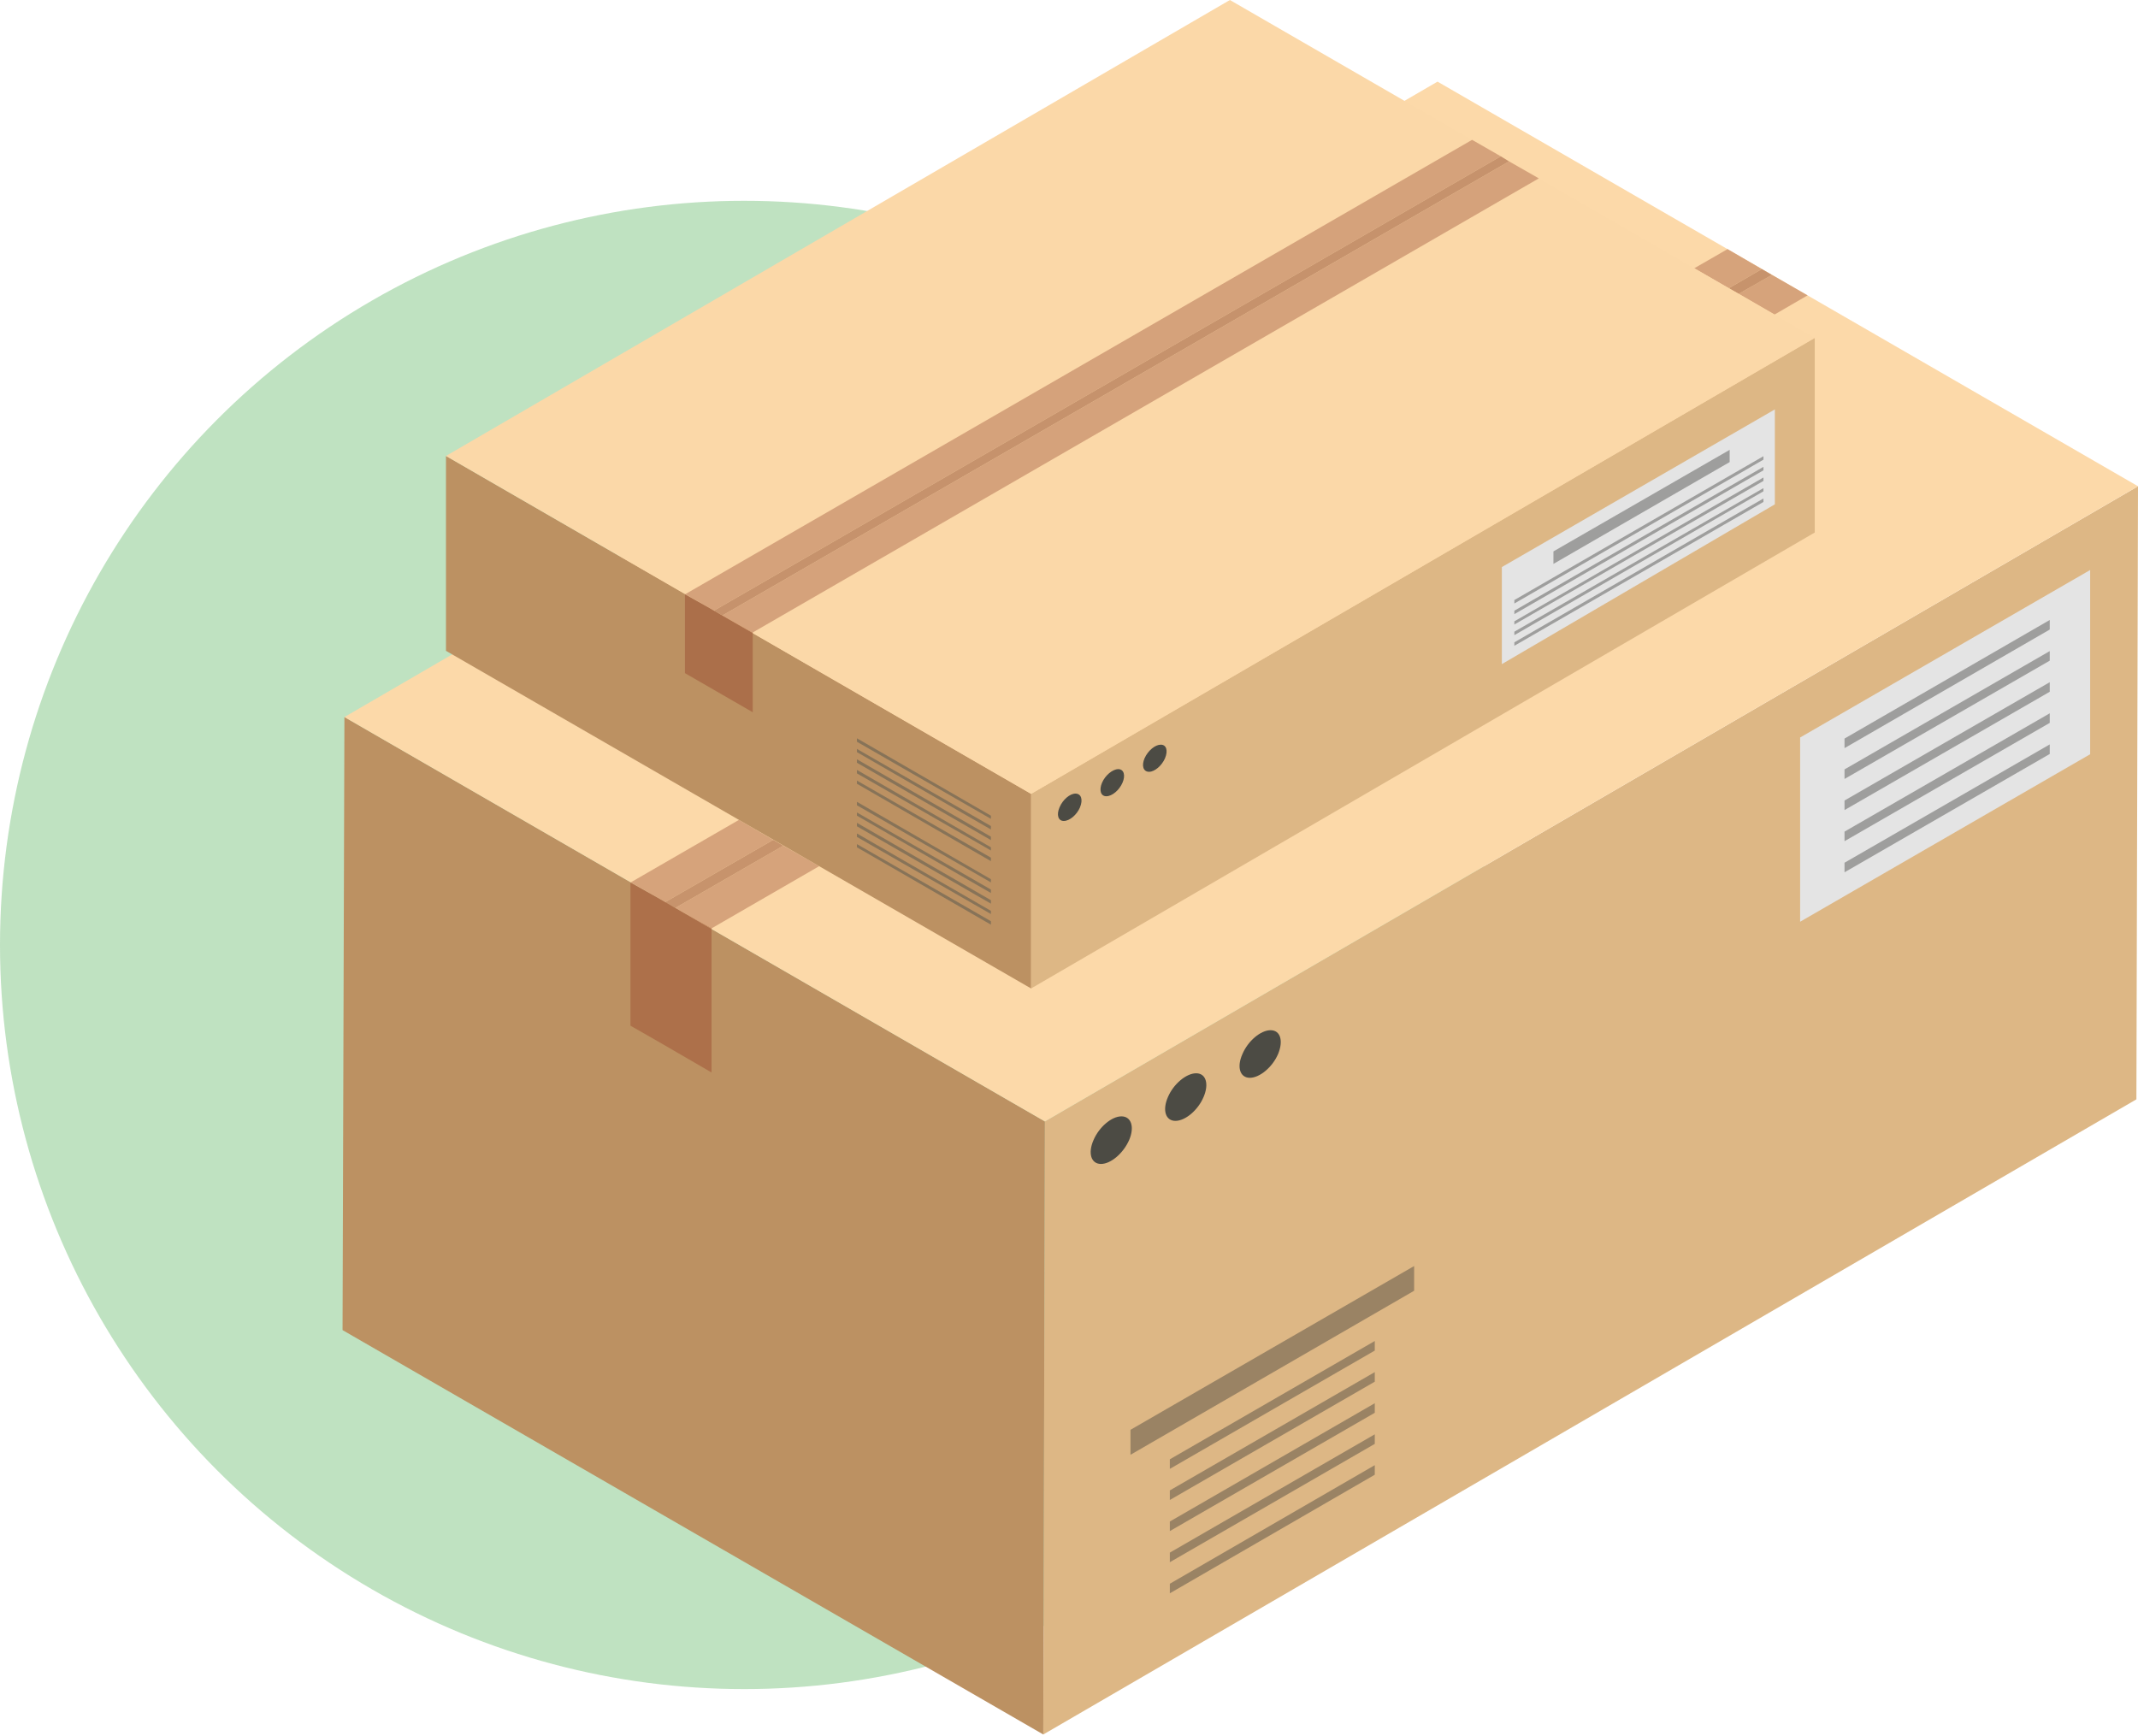
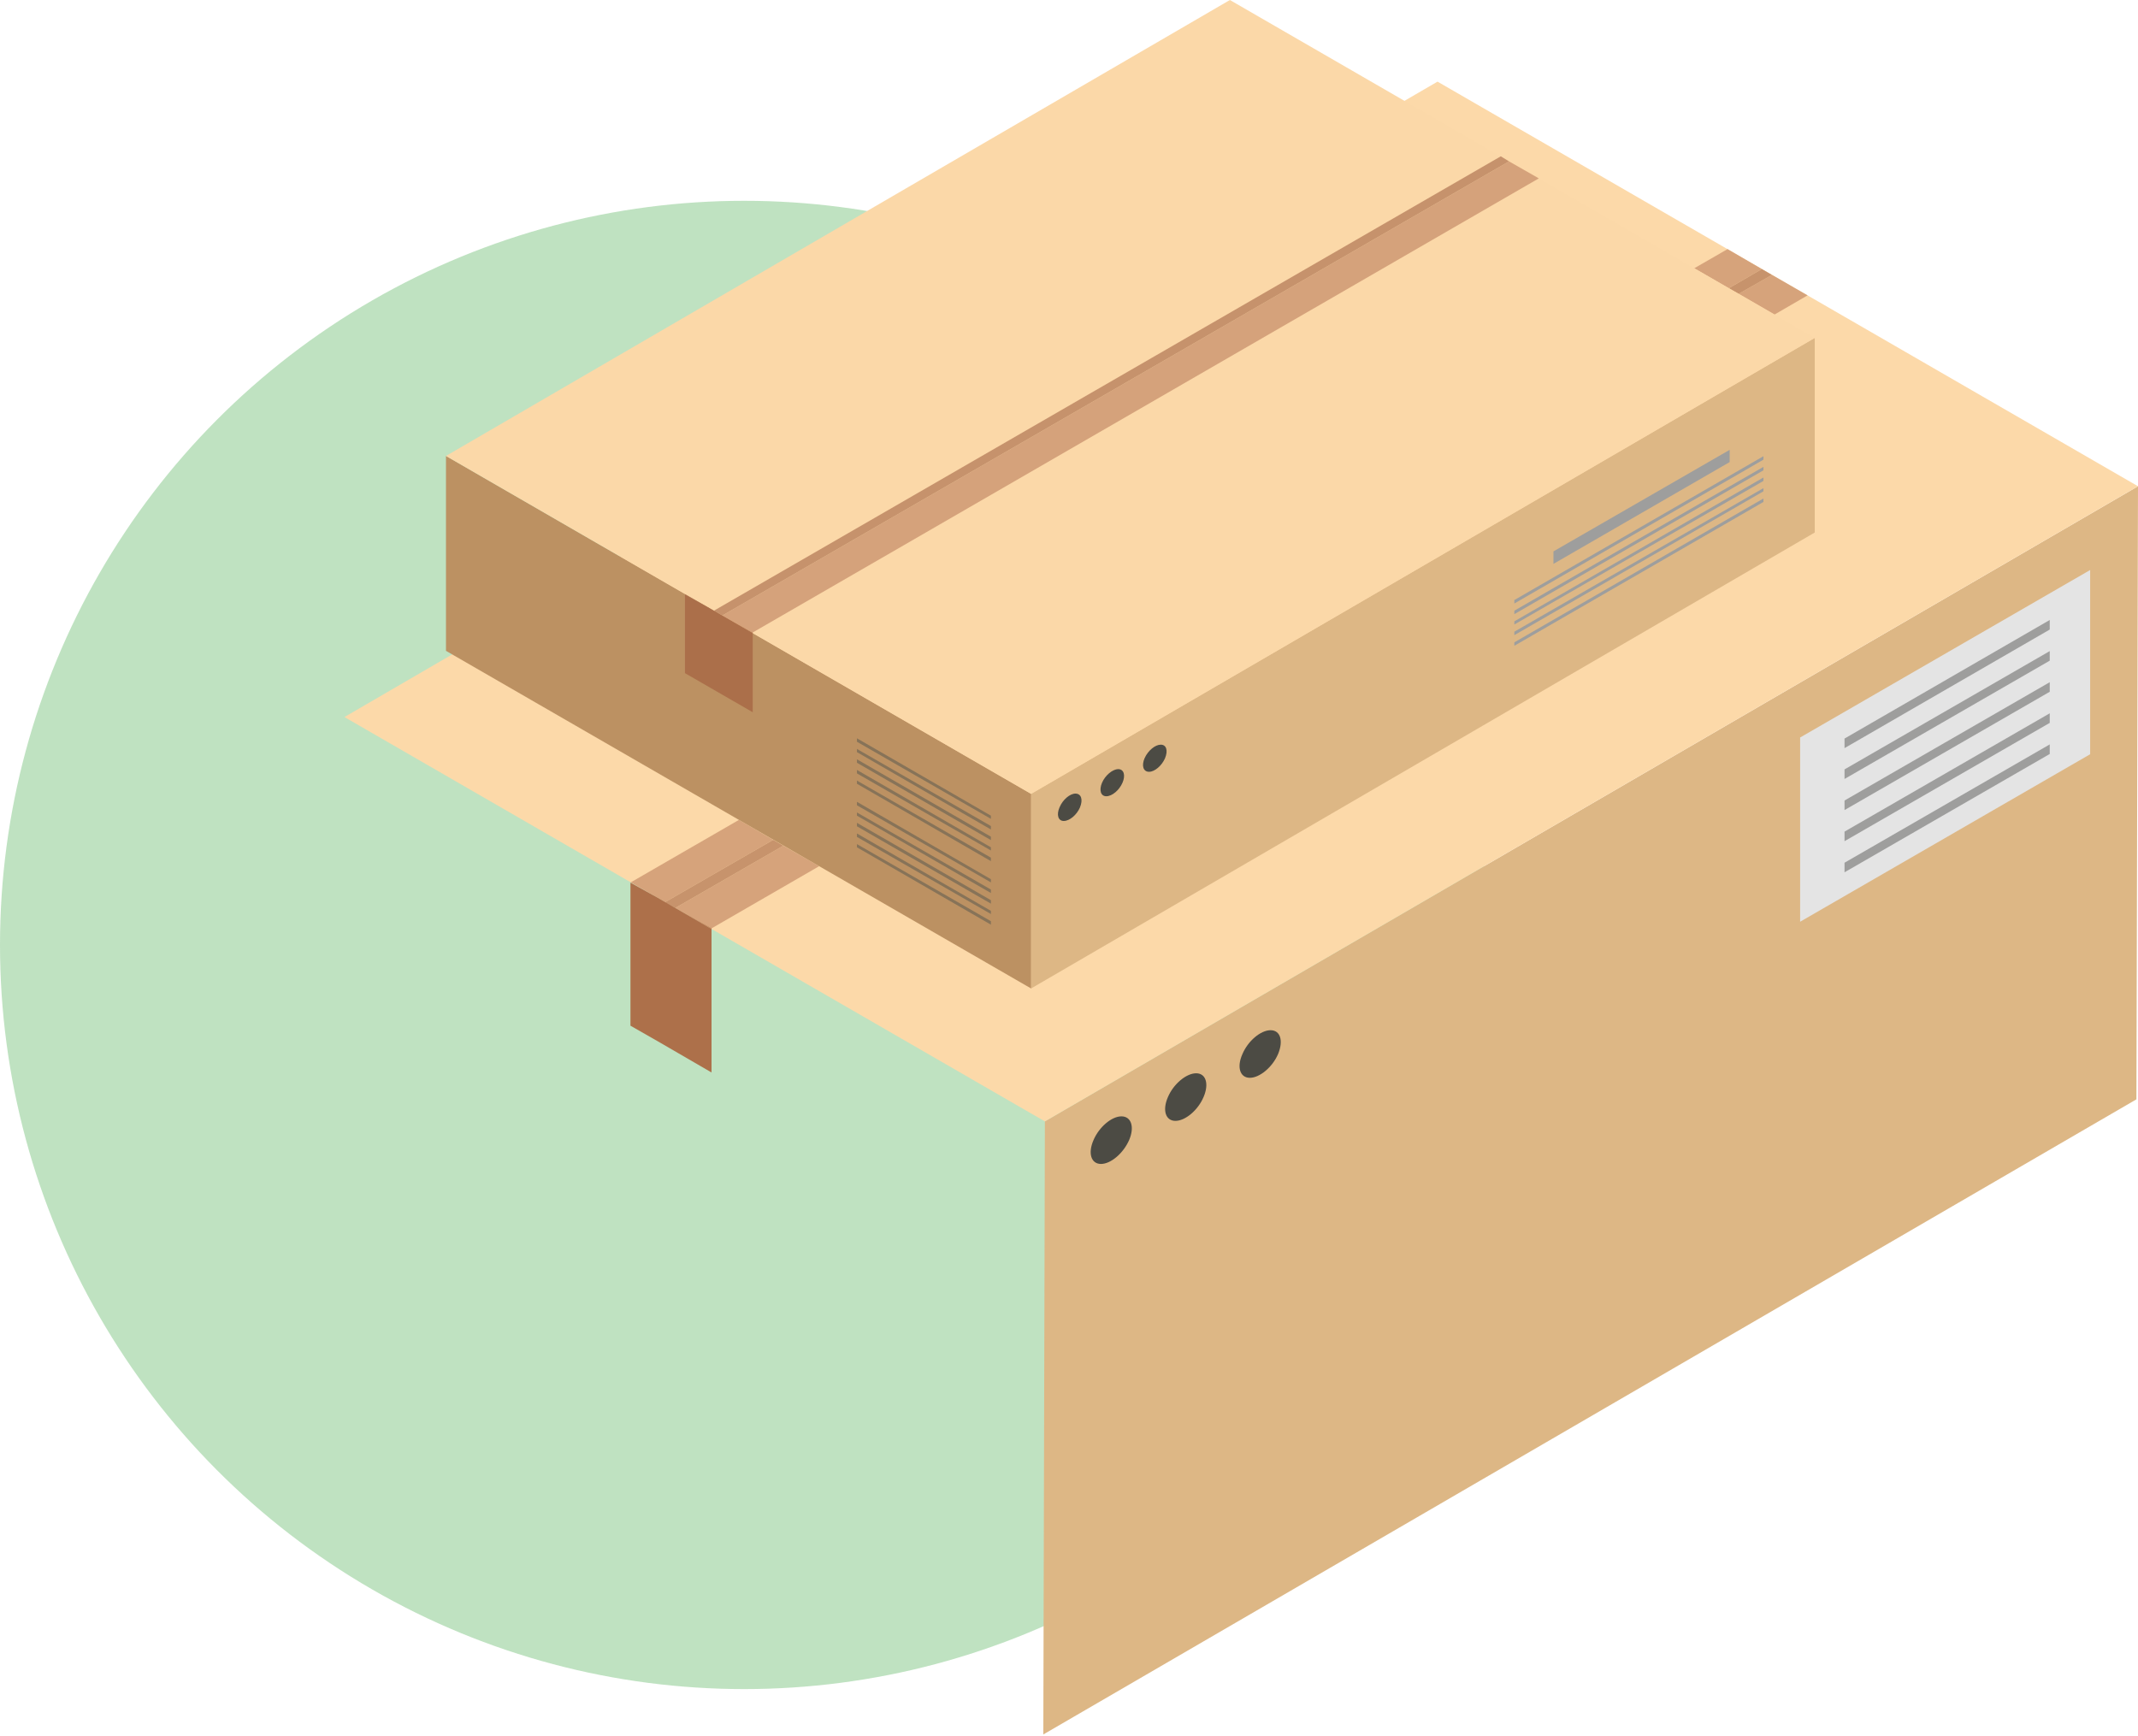
<svg xmlns="http://www.w3.org/2000/svg" width="181" height="147" viewBox="0 0 181 147" fill="none">
  <circle cx="63" cy="80" r="63" fill="#289D30" fill-opacity=".3" />
  <path d="M181 41.167l-.135 51.904-92.54 53.771.134-51.903L181 41.167z" fill="#DDB785" />
-   <path d="M88.459 94.939l-.136 51.904L29 112.608l.158-51.904 59.3 34.235z" fill="#BC9162" />
  <path d="M181 41.167L88.459 94.94l-59.3-34.234 92.54-53.795L181 41.167z" fill="#FCD9A9" />
-   <path d="M55.69 76.01l-2.317-1.283.022-.023 2.296 1.306z" fill="#C3916A" />
  <path d="M60.237 78.576l-3.06-1.711 9.137-5.267 3.038 1.733-9.115 5.267v-.022zm-3.916-2.206l-.63-.36-2.296-1.306 9.16-5.29 2.904 1.689-9.138 5.267zm93.914-49.743l-3.038-1.756 2.813-1.598 3.016 1.733-2.791 1.62zm-3.871-2.229l-2.926-1.688 2.813-1.62 2.904 1.688-2.791 1.62z" fill="#D6A37B" />
  <path d="M57.178 76.865l-.856-.495 9.138-5.267.855.495-9.137 5.267zm90.02-51.993l-.833-.473 2.791-1.62.855.494-2.813 1.599z" fill="#C7936C" />
  <path d="M176.949 63.855l-24.553 14.18V62.437l24.553-14.18v15.598z" fill="#E4E4E4" />
-   <path d="M99.036 134.891v-.81l17.351-10.039v.81l-17.351 10.039zm0-2.633v-.811l17.351-10.016v.81l-17.351 10.017zm0-2.634v-.81l17.351-10.016v.81l-17.351 10.016zm0-2.633v-.811l17.351-10.016v.811l-17.351 10.016zm0-2.634v-.81l17.351-10.016v.81l-17.351 10.016zm-3.33-1.193v-2.115l24.012-13.865v2.093l-24.013 13.887z" fill="#9A8364" />
  <path d="M156.154 73.85v-.81l17.374-10.017v.81L156.154 73.85zm0-2.634v-.81l17.374-10.016v.81l-17.374 10.016zm0-2.633v-.81l17.374-10.017v.81l-17.374 10.016zm0-2.634v-.81l17.374-10.016v.81l-17.374 10.016zm0-2.61v-.811l17.374-10.039v.81l-17.374 10.04z" fill="#9E9E9D" />
  <path d="M60.237 90.797l-4.343-2.52-2.521-1.441v-12.11l2.318 1.284 4.546 2.633v12.154z" fill="#AD704A" />
  <path d="M60.237 78.643l-4.546-2.633.63.36v.022l.833.473h.023l3.06 1.71v.068z" fill="#BD7E56" />
  <path d="M57.155 76.865l-.833-.472v-.023l.855.495h-.022z" fill="#B0724C" />
  <path d="M95.593 96.515c-.495 1.125-1.553 2.026-2.385 2.026-.833 0-1.126-.9-.63-2.026.472-1.103 1.53-2.003 2.363-2.003.832 0 1.125.9.652 2.003zm6.302-3.647c-.473 1.126-1.553 2.026-2.385 2.026-.833 0-1.126-.9-.63-2.026.472-1.102 1.552-2.003 2.385-2.003.832 0 1.103.9.63 2.004zm6.301-3.623c-.473 1.102-1.553 2.003-2.386 2.003-.832 0-1.125-.9-.63-2.004.473-1.125 1.553-2.025 2.386-2.025.833 0 1.103.9.63 2.026z" fill="#4C4B44" />
  <path d="M153.634 28.607v16.476L87.289 83.685V67.209l66.345-38.602z" fill="#DDB785" />
  <path d="M87.29 67.21v16.475L37.756 55.1V38.602L87.29 67.209z" fill="#BC9162" />
  <path d="M153.634 28.608L87.289 67.209 37.755 38.601 104.122 0l49.512 28.608z" fill="#FBD8A8" />
  <path d="M59.9 51.386l-1.913-1.058.023-.022 1.89 1.08z" fill="#C2906A" />
-   <path d="M63.726 53.546l-2.566-1.44 66.593-38.444 2.521 1.44-66.548 38.444zm-3.286-1.845l-.54-.315-1.89-1.08 66.615-38.467 2.43 1.395L60.44 51.701z" fill="#D5A27B" />
+   <path d="M63.726 53.546l-2.566-1.44 66.593-38.444 2.521 1.44-66.548 38.444zm-3.286-1.845L60.44 51.701z" fill="#D5A27B" />
  <path d="M61.16 52.106l-.72-.405 66.615-38.467.697.428L61.16 52.106z" fill="#C6926C" />
  <path d="M63.726 60.3l-5.739-3.31v-6.662l1.913 1.058 1.125.653.113.067 2.588 1.486v6.707z" fill="#AB6F4A" />
  <path d="M63.726 53.592l-2.588-1.486h.023l2.565 1.44v.046zm-2.7-1.553l-1.126-.653.54.315.586.337z" fill="#BC7D56" />
  <path d="M61.137 52.106l-.112-.067-.585-.338.72.405h-.023z" fill="#AF714C" />
  <path d="M91.43 68.357c-.271.63-.879 1.148-1.374 1.148-.472 0-.63-.518-.36-1.148.27-.653.878-1.17 1.35-1.17.496 0 .653.517.383 1.17zm3.6-2.093c-.27.63-.877 1.148-1.372 1.148-.473 0-.63-.518-.36-1.148.27-.63.9-1.148 1.373-1.148.472 0 .63.518.36 1.148zm3.6-2.071c-.27.63-.877 1.148-1.35 1.148-.495 0-.653-.518-.382-1.148.292-.653.9-1.148 1.372-1.148.473 0 .63.495.36 1.148z" fill="#4C4B44" />
-   <path d="M150.257 42.697l-23.112 13.528v-8.216l23.112-13.347v8.035z" fill="#E4E4E4" />
  <path d="M128.203 54.672v-.292l21.087-12.177v.293l-21.087 12.176zm0-.9v-.292l21.087-12.155v.27l-21.087 12.177zm0-.9v-.27l21.087-12.177v.292l-21.087 12.155zm0-.878v-.293l21.087-12.176v.292l-21.087 12.177zm0-.9V50.8l21.087-12.177v.293l-21.087 12.177zm3.308-3.354v-1.058l14.921-8.598v1.035l-14.921 8.621z" fill="#9E9E9D" />
  <path d="M83.89 78.283l-11.343-6.55v-.27L83.89 77.99v.293zm0-.9l-11.343-6.528v-.292l11.343 6.55v.27zm0-.878l-11.343-6.55v-.293l11.343 6.55v.293zm0-.9l-11.343-6.55v-.27l11.343 6.527v.293zm0-.9l-11.343-6.528v-.293l11.343 6.55v.27zm0-1.801l-11.343-6.55v-.27L83.89 72.61v.293zm0-.9l-11.343-6.528v-.293l11.343 6.55v.27zm0-.879l-11.343-6.55v-.292l11.343 6.55v.293zm0-.9l-11.343-6.55v-.27l11.343 6.528v.292zm0-.9l-11.343-6.528v-.292l11.343 6.55v.27z" fill="#877358" />
</svg>